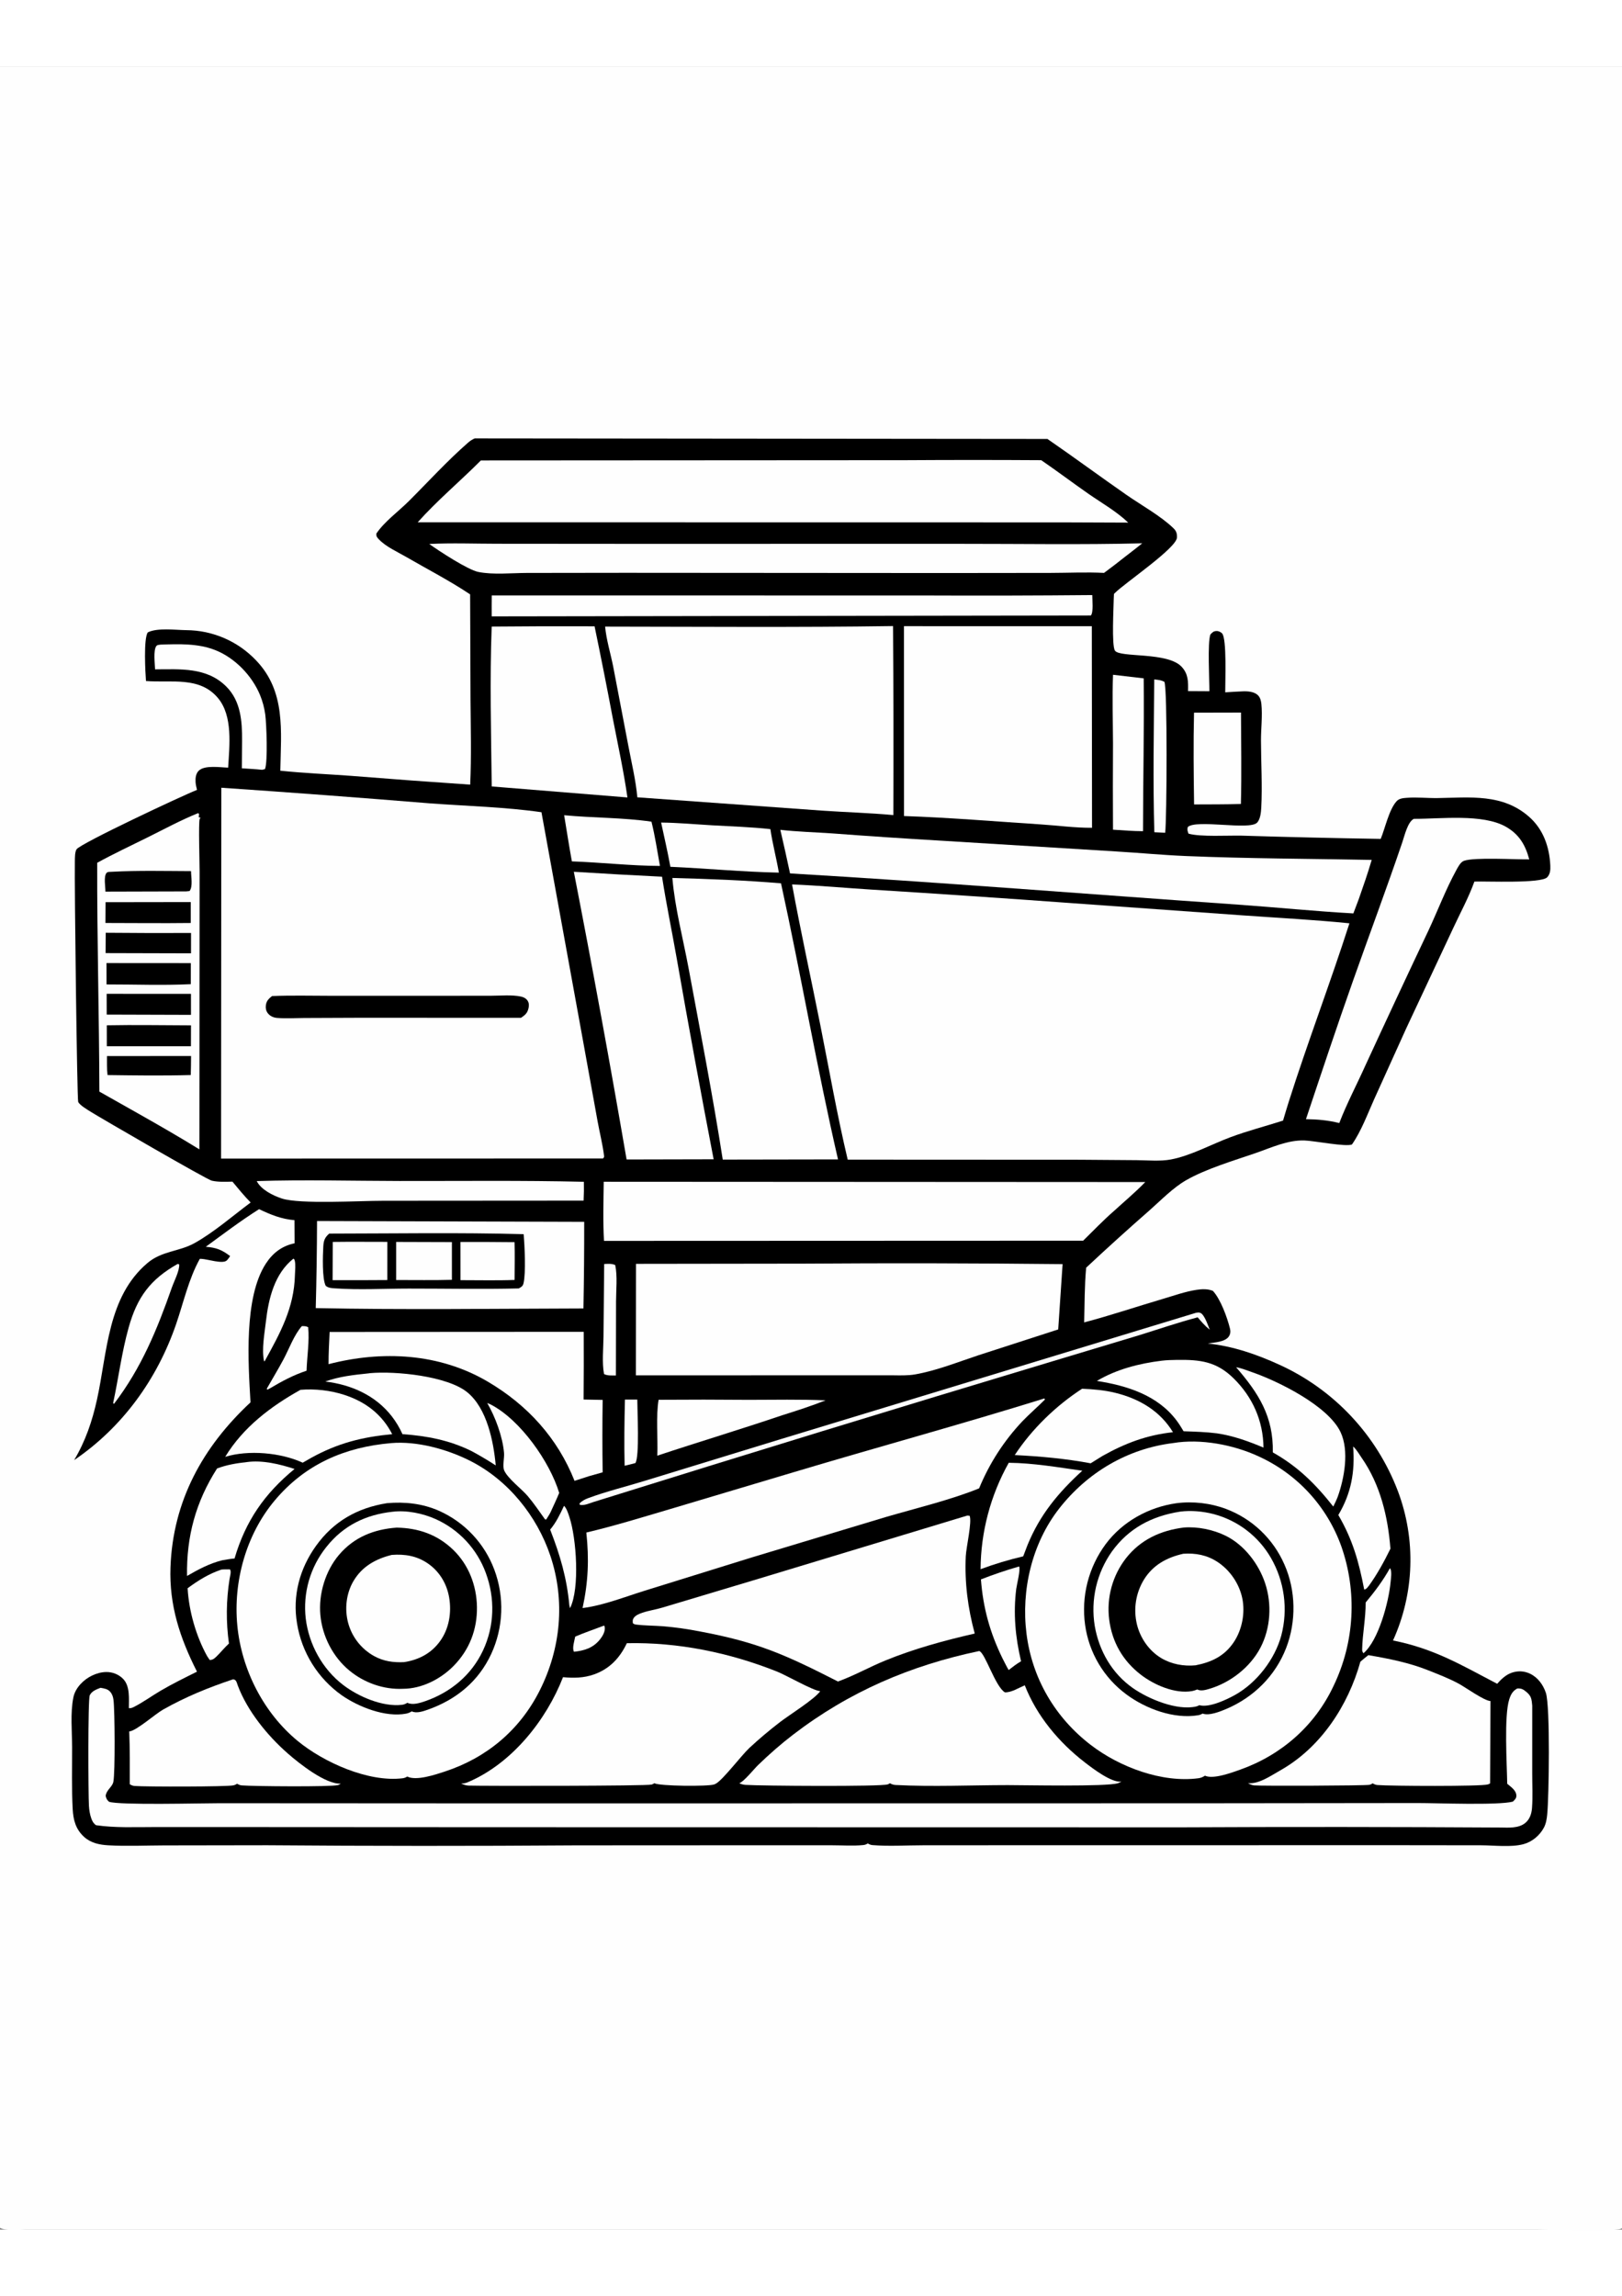
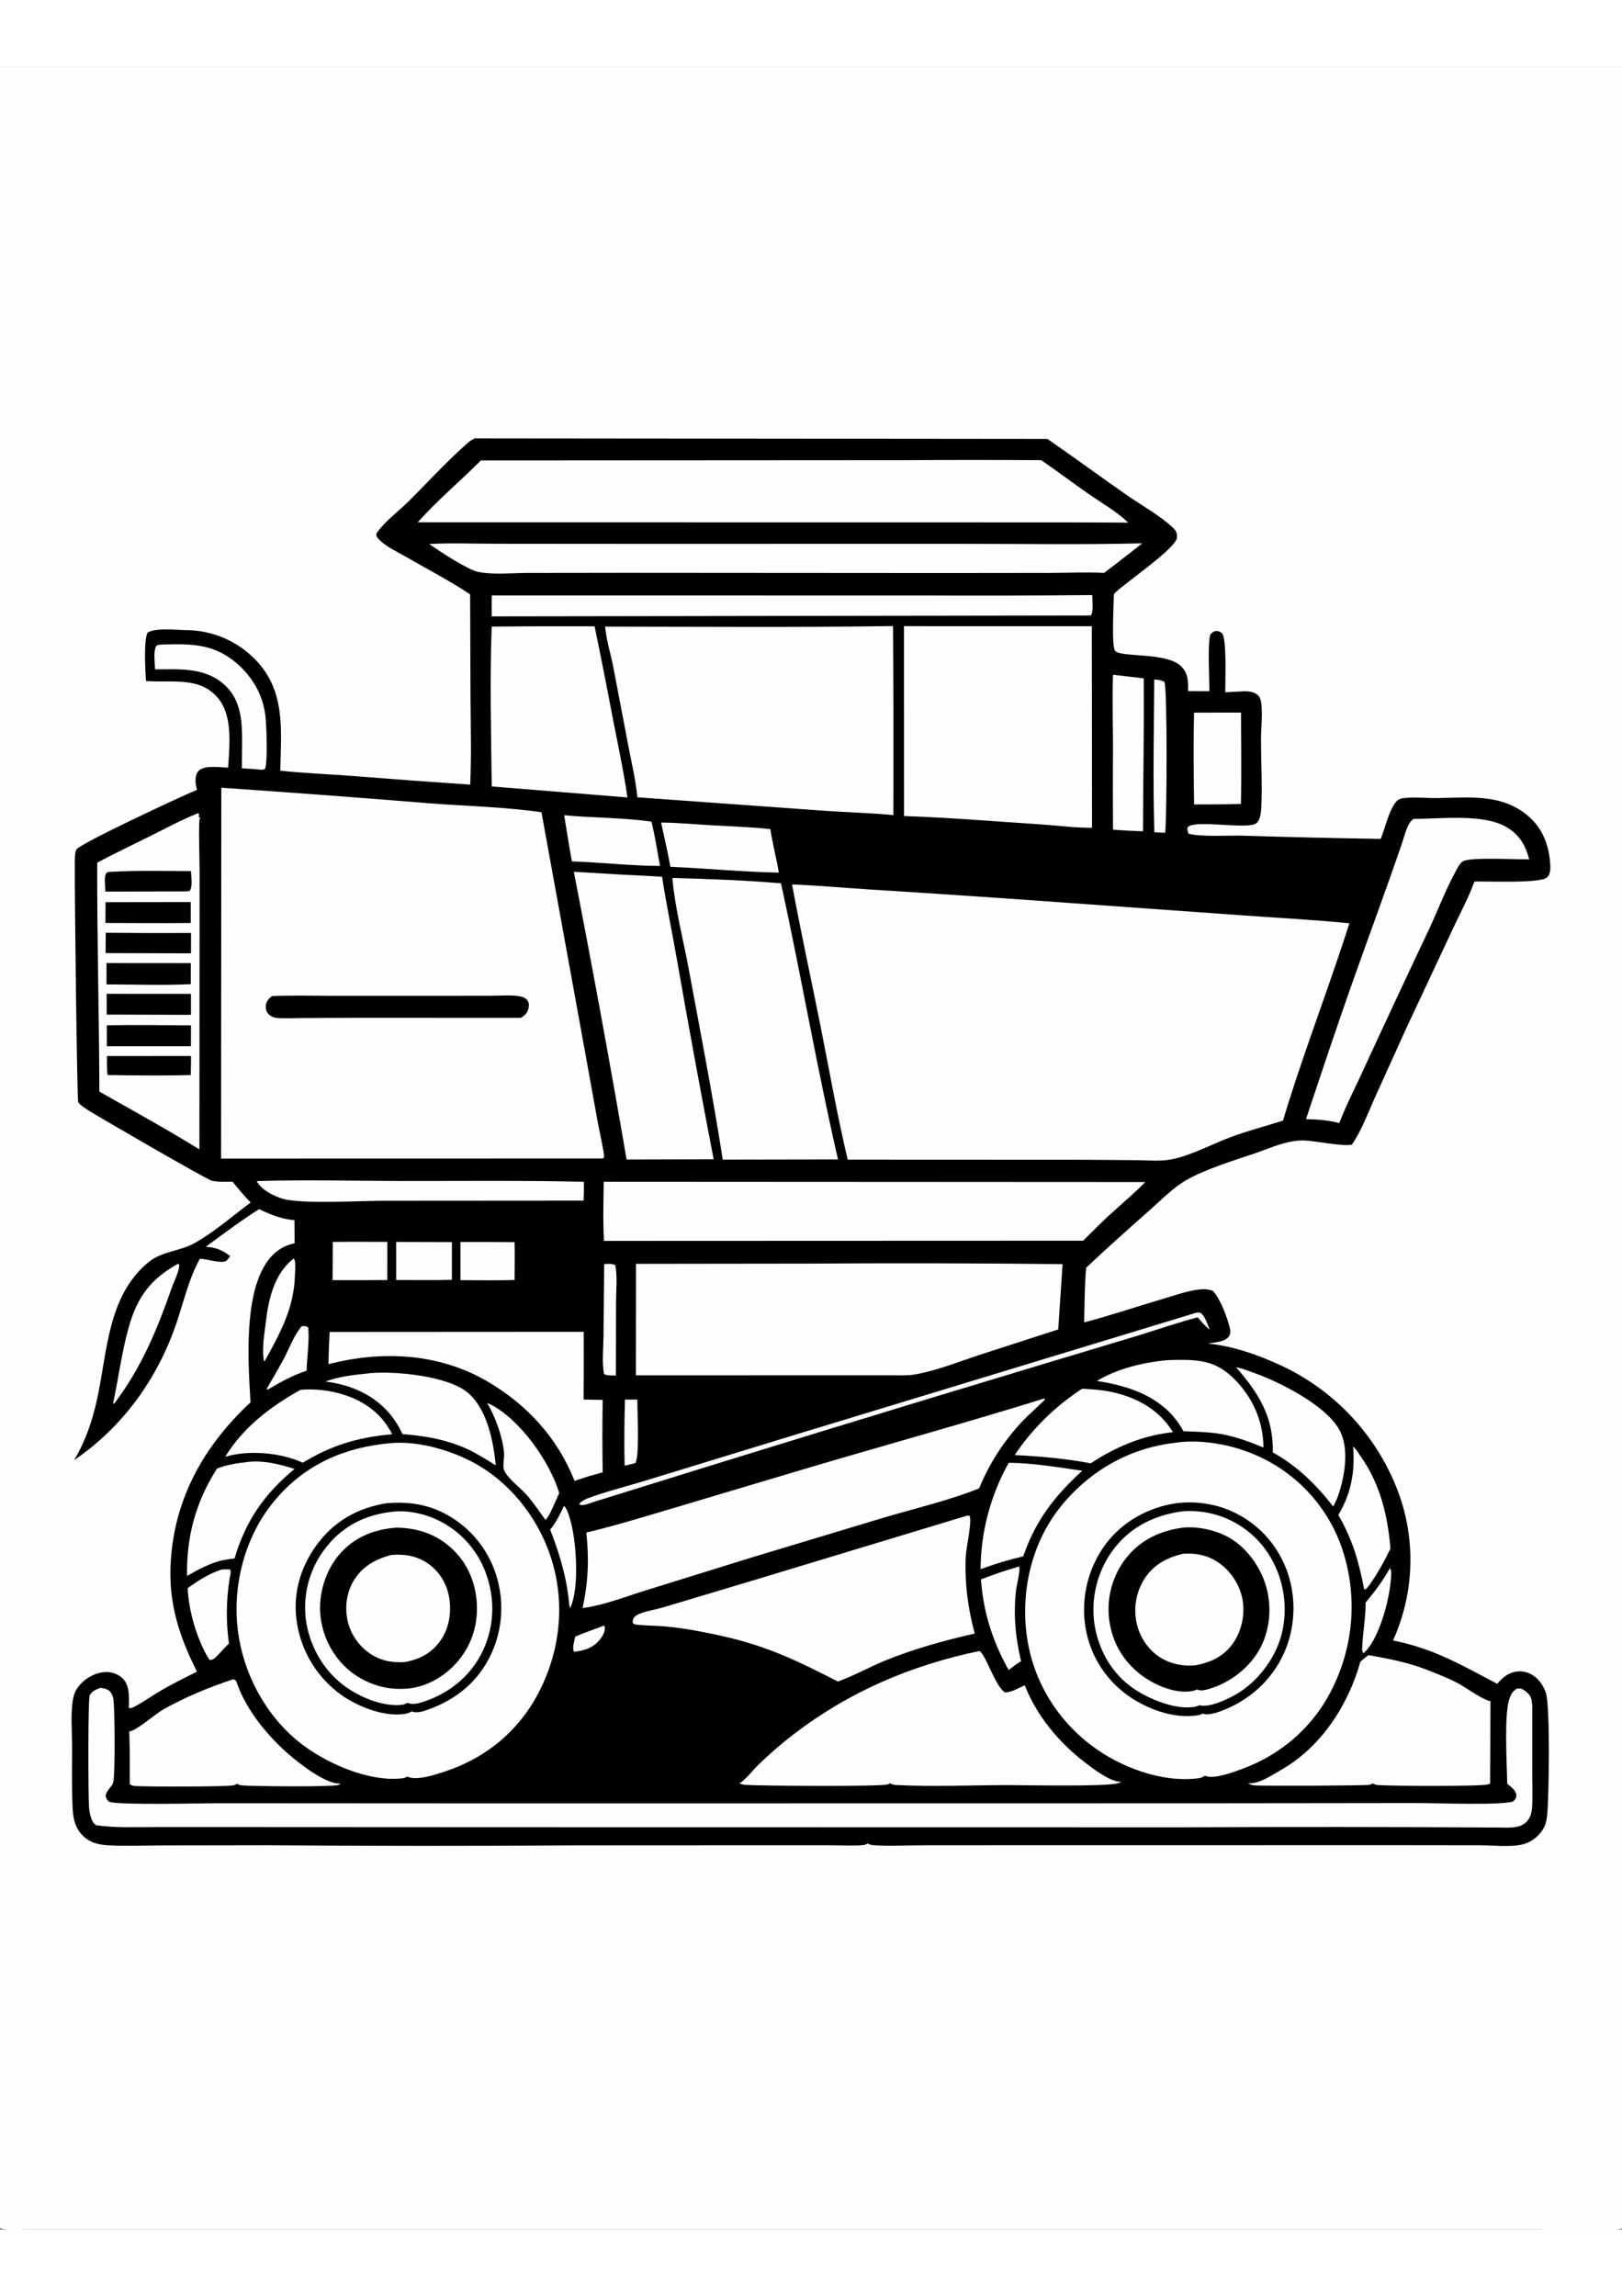
<svg xmlns="http://www.w3.org/2000/svg" viewBox="0 0 2999 3999" width="595" height="842" preserveAspectRatio="xMidYMid meet" data-scaled="true">
  <rect x="0" y="0" width="2999" height="3999" fill="#808080" stroke="none" />
  <g>
    <path style="fill:#FEFEFE;" d="M0,0h3000.002v3995.599c-1.318,0.762-2.783,1.729-4.277,2.227   c-13.682,4.6-131.74,1.201-154.181,1.201l-467.57,0.029l-2326.441-0.029c-12.962,0-36.429,2.93-47.534-3.428V0z" />
    <path d="M877.75,687.906l1058.91,1.022c49.21,33.876,97.26,69.431,146.326,103.521c27.064,18.8,63.478,39.003,86.786,61.626   c5.229,5.074,6.604,9.665,6.372,16.986c-0.615,19.509-96.492,84.214-114.648,102.498l-1.86,1.901   c-0.226,3.143-0.369,6.24-0.404,9.392c-0.17,15.46-4.055,85.204,2.177,95.247c8.508,13.711,97.515,1.802,123.504,30.117   c12.407,13.521,12.064,27.568,11.692,44.813l39.463,0.234c0.123-21.495-3.645-89.279,1.816-104.789   c3.647-3.855,5.475-6.158,11.191-6.504c3.679-0.223,7.875,1.729,10.412,4.315c9.155,9.334,5.687,91.207,5.886,109.025   c11.016-0.748,22.039-1.365,33.07-1.851c8.93-0.322,21.071,0.615,27.613,7.438c4.143,4.318,5.566,10.119,6.17,15.902   c2.244,21.434-0.794,45.894-0.741,67.635c0.103,41.18,2.669,83.411,0.512,124.465c-0.433,8.259-1.837,21.718-8.039,27.598   c-14.804,14.033-111.694-6.691-127.793,7.743c-1.427,5.455-0.428,6.99,1.245,12.246c21.542,6.398,74.171,3.158,98.614,3.762   c85.594,2.635,171.203,4.63,256.828,5.985c8.244-19.875,15.328-54.346,29.525-69.779c4.661-5.065,11.921-5.625,18.396-6.135   c18.856-1.485,38.438,0.729,57.446,0.439c60.231-0.914,120.114-8.546,169.19,34.793c26.276,23.206,37.453,55.84,39.044,90.173   c0.355,7.641-0.214,15.768-5.853,21.542c-11.482,11.748-112.474,6.975-134.552,7.866c-10.553,29.461-25.907,57.472-39.082,85.869   l-86.789,185.177l-59.519,131.502c-12.457,27.741-23.608,58.409-40.94,83.402c-11.276,4.834-69.858-6.847-87.879-7.392   c-31.535-0.955-61.128,13.286-90.504,23.388c-40.345,13.872-91.515,29.051-128.11,49.992   c-24.352,13.934-46.893,37.283-67.978,55.916c-39.597,34.641-78.599,69.938-117.006,105.894   c-3.111,33.519-2.748,67.465-3.694,101.107c48.782-12.814,96.996-29.165,145.415-43.412c20.382-5.997,41.745-13.723,62.724-16.84   c10.026-1.491,20.285-1.919,29.833,1.937c14.426,15.554,26.625,49.403,31.723,70.078c1.207,4.893,0.674,9.867-2.136,14.159   c-6.858,10.471-27.501,11.215-38.994,13.04c46.304,4.881,89.877,19.884,132.103,39.141c3.121,1.418,6.225,2.873,9.311,4.365   c3.084,1.492,6.15,3.022,9.199,4.591c3.047,1.568,6.075,3.173,9.085,4.813c3.008,1.643,5.996,3.321,8.965,5.036   c2.967,1.715,5.913,3.466,8.839,5.253c2.926,1.787,5.828,3.609,8.707,5.467c2.881,1.858,5.738,3.75,8.572,5.678   c2.834,1.928,5.645,3.89,8.432,5.886c2.785,1.996,5.546,4.026,8.282,6.088c2.738,2.064,5.449,4.161,8.133,6.29   c2.686,2.131,5.345,4.294,7.978,6.489c2.633,2.193,5.238,4.42,7.816,6.68c2.578,2.258,5.128,4.547,7.649,6.867   c2.521,2.322,5.015,4.674,7.479,7.055c2.465,2.383,4.901,4.795,7.307,7.236c2.404,2.44,4.78,4.909,7.125,7.409   c2.346,2.5,4.66,5.028,6.943,7.582c2.283,2.557,4.535,5.141,6.756,7.752c2.221,2.609,4.408,5.246,6.563,7.91   c2.156,2.664,4.279,5.354,6.369,8.071c2.09,2.717,4.146,5.458,6.17,8.224c2.024,2.767,4.013,5.559,5.968,8.373   c1.955,2.815,3.875,5.652,5.76,8.514c1.885,2.864,3.736,5.748,5.552,8.654c1.814,2.908,3.593,5.837,5.335,8.786   c1.744,2.951,3.451,5.923,5.121,8.915c1.672,2.992,3.306,6.005,4.902,9.038c1.597,3.031,3.158,6.082,4.682,9.152   c1.521,3.07,3.006,6.159,4.453,9.266c1.448,3.106,2.855,6.23,4.225,9.372c1.371,3.141,2.704,6.298,3.999,9.472   c1.293,3.172,2.547,6.36,3.762,9.565c1.039,2.763,2.045,5.539,3.018,8.326c0.971,2.787,1.907,5.586,2.81,8.396   c0.902,2.813,1.77,5.635,2.604,8.467c0.834,2.83,1.633,5.672,2.396,8.525c0.764,2.852,1.492,5.712,2.186,8.581   c0.693,2.869,1.352,5.746,1.975,8.631c0.623,2.887,1.211,5.78,1.764,8.681c0.551,2.899,1.066,5.805,1.547,8.719   c0.48,2.912,0.926,5.83,1.336,8.754c0.408,2.924,0.781,5.852,1.119,8.783c0.336,2.934,0.636,5.87,0.902,8.81   c0.266,2.939,0.495,5.883,0.688,8.83c0.191,2.945,0.348,5.893,0.469,8.842c0.121,2.949,0.205,5.9,0.252,8.854   c0.049,2.951,0.061,5.902,0.035,8.853c-0.023,2.953-0.084,5.904-0.182,8.854c-0.095,2.951-0.229,5.9-0.398,8.847   c-0.168,2.947-0.373,5.892-0.615,8.833c-0.242,2.944-0.519,5.883-0.832,8.818c-0.314,2.934-0.664,5.865-1.049,8.792   c-0.385,2.928-0.807,5.85-1.266,8.766c-0.457,2.916-0.949,5.826-1.477,8.73c-0.529,2.904-1.094,5.802-1.693,8.693   c-0.599,2.891-1.234,5.773-1.904,8.648c-0.672,2.875-1.378,5.741-2.118,8.599s-1.516,5.705-2.326,8.543   c-0.812,2.84-1.658,5.668-2.537,8.484c-0.881,2.819-1.796,5.625-2.745,8.42c-0.949,2.797-1.932,5.581-2.947,8.353   c-1.018,2.771-2.069,5.529-3.155,8.273c-1.084,2.746-2.202,5.479-3.355,8.197c-1.152,2.717-2.338,5.42-3.557,8.109   c75.888,15.132,125.537,44.959,192.586,80.057c7.128-8.115,15.68-16.318,25.986-20.098c11.619-4.277,23.76-3.867,34.969,1.553   c14.291,6.885,24.076,20.42,29.036,35.186c8.347,24.844,5.757,193.213,2.485,225.235c-0.847,8.291-2.124,16.553-6.07,23.994   c-7.743,14.59-21.97,26.426-38.025,30.674c-22.878,6.035-53.997,2.08-77.921,2.021l-151.758-0.176l-692.295,0.059l-188.385,0.117   c-30.568,0-62.684,2.139-93.088-0.352c-3.466-0.293-5.663-1.406-8.631-3.076c-3.053,1.875-5.01,2.666-8.631,3.018   c-18.246,1.846-38.068,0.41-56.464,0.41l-112.409-0.059l-360.706,0.176c-190.785,1.367-381.57,1.298-572.356-0.205l-190.705,0.293   c-34.045,0.088-69.01,1.758-102.962-0.176c-16.036-0.908-32.064-4.16-44.368-15.176c-15.816-14.18-20.42-31.318-21.512-51.855   c-2.015-37.91-0.926-76.377-1.045-114.346c-0.092-29.472-3.497-63.105,2.303-91.934c1.919-9.521,6.808-17.637,13.3-24.756   c11.697-12.803,29.809-21.943,47.289-22.266c11.705-0.234,23.54,4.424,31.671,12.979c12.817,13.477,10.286,36.592,10.344,53.877   c2.981,0.088,5.551-0.41,8.234-1.729c17.107-8.496,33.526-20.537,50.058-30.293c21.938-12.92,44.889-24.112,67.676-35.479   c-31.4-61.963-51.551-122.649-48.99-193.105c4.447-122.323,59.496-222.375,147.935-304.705   c-4.125-72.738-12.612-193.685,28.48-256.635c12.873-19.719,29.897-32.669,53.042-37.403l-0.234-42.762   c-23.889-1.898-44.101-10.195-65.432-20.341c-33.952,21.498-66.132,45.803-98.52,69.557c19.406,1.389,29.745,5.64,45.009,17.15   c-1.869,2.669-3.8,5.789-6.141,8.057c-7.503,7.26-36.214-2.573-46.995-2.895l-2.892-0.073   c-20.561,36.896-30.132,80.675-43.755,120.401c-34.954,101.918-99.14,190.945-188.64,251.693   c20.984-35.154,33.507-72.235,42.274-112.023c19.16-86.956,19.266-189.756,93.392-252.361   c26.703-22.556,58.576-20.865,87.085-36.817c35.982-20.136,70.488-50.315,103.632-75.003   c-11.985-12.24-22.775-25.365-33.686-38.549c-12.618,0.188-25.819,0.999-38.2-1.787c-9.393-2.109-206.247-116.285-223.44-127.151   c-5.71-3.606-20.958-12.381-23.573-18.583c-2.014-4.776-7.058-400.48-6.142-445.196c0.117-5.722-0.077-16.945,3.231-21.718   c7.583-10.934,195.523-99.123,222.605-109.723c-1.16-4.834-2.391-9.759-2.669-14.736c-0.404-7.189,0.469-15.354,5.848-20.693   c10.922-10.843,40.31-6.044,54.422-5.704c2.332-40.737,9.047-95.282-18.806-128.622c-34.014-40.714-86.634-27.759-133.122-31.512   c-1.21-15.111-4.709-78.835,3.37-89.898c17.638-8.88,51.322-4.354,71.291-4.107c3.004,0.018,6.006,0.111,9.006,0.281   c3,0.168,5.993,0.412,8.979,0.732c2.986,0.32,5.964,0.715,8.933,1.183c2.967,0.471,5.92,1.015,8.859,1.632   c2.939,0.619,5.862,1.312,8.768,2.077c2.904,0.764,5.788,1.602,8.651,2.514c2.863,0.91,5.701,1.892,8.514,2.944   c2.814,1.055,5.6,2.179,8.355,3.372c2.758,1.193,5.483,2.455,8.177,3.785c2.693,1.33,5.352,2.728,7.975,4.192   c2.621,1.465,5.205,2.994,7.752,4.588c2.545,1.596,5.049,3.254,7.512,4.975c2.463,1.721,4.881,3.502,7.254,5.344   c2.373,1.842,4.697,3.743,6.973,5.704c2.277,1.959,4.504,3.974,6.68,6.044c2.176,2.072,4.298,4.197,6.366,6.375   c55.383,57.557,46.178,130.817,44.965,204.073c43.163,4.497,86.889,6.325,130.19,9.472c73.588,5.895,147.21,11.321,220.866,16.28   c2.393-52.122,0.99-104.634,0.606-156.794L869.23,976.22c-37.503-25.087-78.694-46.289-117.765-68.939   c-16.271-9.434-37.816-19.034-50.78-32.622c-3.674-3.847-5.151-5.528-4.881-10.737c14.865-22.104,40.611-40.705,59.631-59.622   c36.381-36.185,71.315-74.763,109.995-108.513C869.271,692.435,873.05,689.936,877.75,687.906z" />
    <path style="fill:#FEFEFE;" d="M1116.953,2882.434c0.882,1.204,1.254,2.9,1.321,4.345c0.357,7.772-4.491,15.721-9.161,21.507   c-12.521,15.516-28.957,20.608-47.868,22.518c-3.762-6.551,0.855-20.159,2.294-27.97   C1080.944,2895.322,1099.211,2889.152,1116.953,2882.434z" />
    <path style="fill:#FEFEFE;" d="M1155.479,2464.669l22.843-0.05c0.023,20.66,4.362,105.551-3.513,117.405   c-6.565,1.878-13.271,3.351-19.904,4.971C1153.867,2546.305,1154.5,2505.359,1155.479,2464.669z" />
    <path style="fill:#FEFEFE;" d="M2569.883,2776.379c0.194,0.211,0.428,0.393,0.58,0.639c3.46,5.511,1.201,19.061,0.621,25.406   c-3.299,35.977-22.228,107.602-50.139,131.162c-1.84-2.461-2.479-4.295-2.408-7.362c0.665-28.854,6.662-57.135,6.498-86.44   C2541.957,2819.402,2556.978,2799.55,2569.883,2776.379z" />
    <path style="fill:#FEFEFE;" d="M558.085,2328.875c4.482-0.044,7.597-0.144,11.71,1.998c2.581,25.819-2.153,54.275-2.968,80.455   c-24.305,7.939-46.16,19.726-68.01,32.763l-4.796,2.402l-0.642-2.171c10.184-17.897,20.897-35.555,30.621-53.701   C534.384,2371.25,543.66,2345.219,558.085,2328.875z" />
    <path style="fill:#FEFEFE;" d="M1042.841,2661.031c4.872,4.506,7.948,14.666,10.017,20.903   c12.829,38.648,19.535,131.962,1.078,168.308l-1.242-5.408c-4.784-50.807-16.975-92.236-35.47-139.82   C1028.339,2691.811,1035.54,2676.512,1042.841,2661.031z" />
    <path style="fill:#FEFEFE;" d="M1117.1,2214.046c7.184-0.27,13.626-1.025,20.379,1.905c4.397,20.241,1.579,46.494,1.55,67.271   l-0.246,136.875c-7.192-0.114-15.51,0.785-21.979-2.657c-3.97-21.445-1.169-47.171-0.973-69.129L1117.1,2214.046z" />
    <path style="fill:#FEFEFE;" d="M542.561,2204.096c2.2,2.115,1.664,1.022,2.393,3.759c2.01,7.535,0.533,18.846,0.346,26.748   c-1.43,60.718-27.642,107.845-56.185,159.542l-1.061-1.228c-4.447-21.296,1.09-50.83,3.56-72.346   C496.512,2277.898,507.495,2232.008,542.561,2204.096z" />
    <path style="fill:#FEFEFE;" d="M2134.109,1133.424c6.776,0.759,12.554,1.195,18.709,4.418c5.912,8.783,4.597,256.799,1.532,279.071   l-20.039-1.011C2131.575,1321.929,2133.491,1227.446,2134.109,1133.424z" />
    <path style="fill:#FEFEFE;" d="M1884.23,2773.209c3.179,4.236-4.354,34.377-5.247,41.426c-5.698,45.029-1.606,89.754,8.927,133.746   c-8.203,4.746-15.486,10.43-22.951,16.23c-4.09-6.885-7.6-14.355-11.332-21.475c-23.253-47.59-35.88-93.155-39.934-146.06   C1836.667,2788.107,1860.517,2779.945,1884.23,2773.209z" />
    <path style="fill:#FEFEFE;" d="M409.515,2778.878c5.115-0.478,10.301-0.334,15.436-0.346c3.378,2.982,0.202,13.157-0.527,17.847   c-1.565,9.855-2.763,19.755-3.595,29.698c-0.83,9.944-1.292,19.904-1.386,29.883c-0.092,9.979,0.186,19.947,0.832,29.904   c0.646,9.957,1.661,19.877,3.044,29.76c-8.309,7.491-15.026,16.233-23.019,23.938c-4.043,3.896-6.99,6.475-12.618,6.416   l-4.866-7.324c-20.382-36.949-33.574-83.13-35.938-125.238C366.161,2799.117,386.634,2786.434,409.515,2778.878z" />
    <path style="fill:#FEFEFE;" d="M328.676,2213.823l2.643,1.031c0.87,11.367-9.495,31.151-13.494,42.545   c-27.388,78.053-56.43,148.784-106.835,214.884l-0.393,0.264l-1.412-1.491c10.068-46.658,15.737-93.164,28.653-139.409   C253.6,2275.212,277.963,2242.405,328.676,2213.823z" />
    <path style="fill:#FEFEFE;" d="M900.883,2471.079c2.382,0.844,4.726,1.787,6.967,2.959   c54.592,28.515,108.806,105.87,126.094,163.204c-4.934,11.948-10.567,23.675-15.885,35.461c-2.385,4.746-5.405,9.217-8.224,13.72   l-2.074-0.334c-10.386-14.285-20.496-29.487-31.91-42.932c-11.241-13.242-37.134-32.584-43.649-47.566   c-3.296-7.582,0.498-23.312-0.261-32.285C929.406,2533.367,915.874,2496.767,900.883,2471.079z" />
    <path style="fill:#FEFEFE;" d="M2211.55,2304.18c2.953-0.457,4.805-0.876,7.705,0.188c7.699,2.821,14.37,23.569,17.502,31.175   c-8.543-6.788-15.275-14.654-22.33-22.928c-36.401,9.583-72.26,21.949-108.223,33.079l-160.79,48.381   c-283.545,85.234-566.625,171.995-849.238,260.282c-7.515,2.52-16.254,6.571-24.19,4.799l-0.495-2.558   c4.523-4.506,9.85-7.459,15.8-9.674c33.935-12.63,70.881-21.53,105.574-32.3l251.259-77.01L2211.55,2304.18z" />
    <path style="fill:#FEFEFE;" d="M2501.894,2551.49c0.319,0.258,0.654,0.498,0.952,0.779c5.578,5.22,10.436,13.778,14.833,20.104   c34.415,49.477,48.595,108.794,53.168,168.021c-11.801,23.95-24.088,46.527-39.692,68.244c-2.845,3.182-4.473,6.51-8.789,7.207   c-9.961-51.618-21.313-92.212-47.868-137.783C2498.451,2637.823,2505.486,2597.812,2501.894,2551.49z" />
    <path style="fill:#FEFEFE;" d="M1043.087,1384.478c53.581,5.13,108.12,4.14,161.435,11.924   c6.744,26.815,10.772,54.615,15.712,81.826c-54.22-0.275-108.645-6.533-162.87-8.443   C1052.189,1441.437,1047.798,1412.91,1043.087,1384.478z" />
    <path style="fill:#FEFEFE;" d="M2207.691,1194.883l86.854-0.196c0.132,56.253,1.289,112.714-0.188,168.94   c-28.796,1.034-57.73,0.703-86.549,0.914C2207.015,1308.077,2206.37,1251.335,2207.691,1194.883z" />
    <path style="fill:#FEFEFE;" d="M296.824,1069.108c33.908-1.107,69.243-2.52,101.358,10.219   c36.123,14.326,67.644,46.998,82.506,82.708c2.375,5.775,4.376,11.678,6.003,17.707c1.625,6.029,2.863,12.137,3.715,18.322   c2.353,17.177,4.972,87.709-0.466,101.124l-5.262,1.336c-12.442-1.362-25.037-1.916-37.529-2.771l0.451-50.467   c0.199-36.302-2.153-73.91-29.572-101.033c-36.07-35.681-84.791-31.588-131.319-31.403c-0.326-10.087-3.462-34.989,2.222-42.97   C290.743,1069.337,293.88,1069.627,296.824,1069.108z" />
    <path style="fill:#FEFEFE;" d="M2057.931,1124.849l56.71,6.621c1.031,94.022-1.204,188.438-1.257,282.522   c-18.495-0.038-37.037-1.623-55.494-2.766c-0.324-53.092-0.324-106.183,0-159.273   C2057.753,1209.657,2056.226,1167.106,2057.931,1124.849z" />
    <path style="fill:#FEFEFE;" d="M1222.384,1398.033c31.324,0.296,62.95,3.258,94.248,5.068c35.871,2.074,72.082,3.138,107.792,7.069   c3.905,26.959,11.074,53.519,15.674,80.408c-66.844-1.315-133.787-7.808-200.611-10.772   C1234.574,1452.452,1228.214,1425.215,1222.384,1398.033z" />
-     <path style="fill:#FEFEFE;" d="M1217.723,2465.053c55.633-0.418,111.266-0.382,166.899,0.108   c47.212-0.023,94.67-1.107,141.841,0.943c-26.118,10.204-52.594,18.923-79.351,27.267   c-76.881,26.022-154.714,49.392-231.765,74.959C1216.598,2536.432,1212.587,2495.003,1217.723,2465.053z" />
    <path style="fill:#FEFEFE;" d="M1865.129,2581.493c45.51,0.466,90.99,8.323,135.952,14.686   c-44.391,40.532-78.193,81.153-101.136,137.077l-8.098,21.185c-26.773,6.264-53.048,14.18-78.823,23.748   c0.027-4.285,0.123-8.569,0.287-12.85c0.162-4.281,0.392-8.56,0.691-12.835c0.299-4.273,0.664-8.542,1.096-12.805   c0.434-4.262,0.934-8.517,1.5-12.765c0.568-4.246,1.202-8.483,1.901-12.712c0.701-4.227,1.469-8.441,2.303-12.645   c0.834-4.203,1.734-8.392,2.701-12.565c0.965-4.174,1.996-8.332,3.094-12.475c1.098-4.143,2.26-8.267,3.486-12.372   c1.229-4.106,2.52-8.19,3.876-12.255c1.355-4.064,2.775-8.107,4.26-12.126c1.484-4.02,3.031-8.016,4.641-11.988   c1.609-3.971,3.281-7.915,5.016-11.833c1.734-3.918,3.53-7.808,5.388-11.669c1.858-3.861,3.775-7.692,5.754-11.493   C1860.994,2588.999,1863.031,2585.229,1865.129,2581.493z" />
    <path style="fill:#FEFEFE;" d="M456.159,2580.216c29.021-4.037,60.981,3.753,88.444,12.697   c-55.465,45.589-90.475,95.854-110.939,165.504c-7.611,0.539-15.261,2.098-22.796,3.302c-23.397,5.754-44.361,17.007-65.042,28.954   c-1.219-73.154,16.195-137.089,55.512-198.656C419.318,2585.238,437.168,2582.32,456.159,2580.216z" />
    <path style="fill:#FEFEFE;" d="M2285.489,2404.842c9.932,1.711,20.406,5.997,29.942,9.305   c48.864,16.954,140.713,62.499,163.307,110.915c16.099,34.494,6.905,85.075-5.367,119.309c-2.326,6.173-5.373,12.108-8.197,18.064   c-32.725-41.505-65.326-73.966-111.788-100.11C2354.659,2495.867,2327.214,2453.149,2285.489,2404.842z" />
    <path style="fill:#FEFEFE;" d="M474.683,2060.779c87.63-2.813,176.189-0.331,263.898-0.188   c113.569,0.182,227.414-1.257,340.946,1.485c0.284,11.675,0.068,23.191-0.498,34.854l-370.363,0.249   c-42.94-0.073-153.891,6.671-187.383-4.157C505.005,2087.759,482.716,2076.728,474.683,2060.779z" />
    <path style="fill:#FEFEFE;" d="M681.106,2416.241c1.137-0.161,2.268-0.343,3.41-0.445c46.652-4.166,142.767,5.227,179.657,35.522   c36.185,29.713,48.305,90.448,52.433,135.059c-14.76-9.589-29.622-18.416-45.135-26.739   c-40.784-19.986-82.348-27.923-127.339-31.072c-5.183-11.625-11.974-23.039-19.787-33.071   c-30.185-38.748-75.053-58.462-122.88-64.181C627.15,2421.887,654.094,2419.036,681.106,2416.241z" />
    <path style="fill:#FEFEFE;" d="M2000.732,2444.636c20.798,0.829,41.549,2.622,61.802,7.646   c44.121,10.942,82.356,33.358,106.23,72.706c-48.398,5.186-88.685,20.458-130.608,44.033l-21.574,13.453   c-46.456-8.719-93.17-12.9-140.347-15.267C1908.01,2518.985,1952.363,2475.998,2000.732,2444.636z" />
    <path style="fill:#FEFEFE;" d="M555.575,2446.628c26.426-2.288,55.523,1.087,80.648,9.214   c39.366,12.735,69.926,35.83,88.916,72.744c-56.039,5.391-100.559,16.582-150.053,43.925l-15.39,8.815   c-40.638-18.712-100.316-23.985-143.303-10.849C449.587,2515.906,500.593,2477.246,555.575,2446.628z" />
    <path style="fill:#FEFEFE;" d="M2148.221,2392.754c9.293-1.087,18.56-1.31,27.905-1.444c42.944-0.618,73.014,2.9,104.678,34.04   c35.329,34.74,54.741,78.604,55.33,128.057c-28.23-11.78-55.354-21.712-85.811-26.288c-20.64-2.636-41.188-3.199-61.969-3.914   c-3.917-6.604-8.007-13.263-12.597-19.421c-35.198-47.221-92.01-64.919-147.724-73.576   C2064.429,2408.542,2106.564,2397.887,2148.221,2392.754z" />
    <path style="fill:#FEFEFE;" d="M909.226,978.159l803.087,0.111c102.414,0.445,204.826,0.194,307.237-0.753   c-0.024,8.941,2.464,31.333-2.493,37.732l-1107.941,1.655C908.904,1004.002,909.171,991.064,909.226,978.159z" />
    <path style="fill:#FEFEFE;" d="M430.934,2981.75c6.059,0.322,6.814,6.357,8.625,11.191c17.569,47.08,54.589,92.52,92.107,125.508   c21.322,18.779,70.74,57.92,98.458,56.103c-1.485,0.938-3.299,2.168-5.007,2.666c-12.135,3.633-157.072,2.373-178.017,0.644   c-3.454-0.293-5.657-1.377-8.622-3.047c-2.396,1.377-4.154,2.314-6.861,2.93c-11.912,2.725-162.667,2.813-182.809,1.172   c-3.511-0.293-5.823-1.465-8.833-3.164c0.036-32.549,0.298-65.127-1.03-97.646c12.838-0.879,48.21-32.285,62.114-40.137   C343.494,3014.006,384.718,2997.219,430.934,2981.75z" />
    <path style="fill:#FEFEFE;" d="M609.457,2339.656l469.788-0.272c0.197,41.732,0.124,83.465-0.22,125.197l35.265,0.691   c-0.68,44.621-0.679,89.242,0.003,133.864l-25.037,7.043l-26.971,8.686c-31.31-79.022-86.997-140.045-159.99-183.108   c-89.965-53.08-195.724-58.198-294.838-32.558C607.401,2379.345,608.57,2359.487,609.457,2339.656z" />
    <path style="fill:#FEFEFE;" d="M2614.089,1391.16c49.397,0.223,127.266-9.806,170.188,14.607   c24.589,13.986,36.1,33.68,43.21,60.317c-25.635,0.416-101.294-4.286-120.762,2.707c-6.404,2.3-11.057,11.669-14.235,17.461   c-19.354,35.262-34.166,74.625-51.272,111.158c-39.448,83.229-78.442,166.67-116.986,250.324   c-15.858,35.297-34.066,69.604-47.968,105.75c-20.737-5.165-40.342-6.899-61.591-7.166   c28.471-85.304,56.979-170.936,86.953-255.709c30.249-85.559,62.054-170.432,91.266-256.377   C2596.88,1422.499,2602.716,1396.765,2614.089,1391.16z" />
    <path style="fill:#FEFEFE;" d="M2530.042,2937.073c37.518,6.445,74.909,13.77,110.382,27.92   c19.119,7.617,39.199,15.264,57.255,25.137c11.854,6.475,46.863,31.523,58.175,31.787l-0.738,152.227   c-1.723,0.938-2.224,1.319-3.967,1.875c-11.979,3.926-181.037,3.076-204.331,1.143c-3.536-0.293-5.783-1.406-8.824-3.105   c-1.937,1.201-3.592,2.197-5.848,2.695c-7.755,1.699-202.441,2.344-213.396,1.084c-4.228-0.469-7.652-2.08-11.268-4.219   c19.553,2.49,43.093-14.15,59.795-23.555c74.751-42.188,125.42-119.853,148.008-200.86   C2519.988,2944.924,2525.1,2941.057,2530.042,2937.073z" />
    <path style="fill:#FEFEFE;" d="M793.682,883.073c41.678-2.107,84.208-0.431,125.988-0.416l237.97,0.182l616.559-0.038   c112.5-0.097,225.369,1.875,337.805-0.958c-10.233,8.379-20.895,16.33-31.327,24.466c-12.945,10.326-26.077,20.408-39.396,30.246   c-32.54-1.714-65.871-0.044-98.49,0.015l-195.03,0.22l-592.149-0.404l-181.462,0.232c-28.453,0.038-62.074,3.718-89.748-1.846   C864.965,930.862,811.855,896.134,793.682,883.073z" />
    <path style="fill:#FEFEFE;" d="M909.106,1035.751c63.414-0.6,126.828-0.762,190.242-0.486   c11.844,57.035,23.155,114.176,33.935,171.422c9.384,48.19,19.86,96.322,26.807,144.938l-250.91-20.341   C908.051,1233.115,905.406,1133.834,909.106,1035.751z" />
-     <path style="fill:#FEFEFE;" d="M586.193,2134.575l493.955,1.5c0.094,53.393-0.378,106.78-1.415,160.16   c-164.903,0.387-330.062,2.739-494.939-0.659C585.217,2241.918,586.017,2188.251,586.193,2134.575z" />
    <path d="M608.617,2157.866c119.713-0.112,239.983-2.192,359.637,1.072c1.734,20.88,4.245,71.602-0.229,90.484   c-1.424,6-3.873,6.788-8.766,9.773c-67.667,1.676-135.695,0.222-203.397,0.272c-45.138,0.032-92.115,2.739-137.08-0.434   c-6.372-0.448-11.353-0.674-16.521-4.614c-6.891-13.333-5.44-55.837-4.506-72.718   C598.354,2170.883,600.434,2165.091,608.617,2157.866z" />
    <path style="fill:#FEFEFE;" d="M851.297,2173.344c33.377-0.137,66.754-0.021,100.131,0.346c0.624,23.247,0.152,46.573,0.047,69.829   c-33.226,1.26-66.847,0.346-100.116,0.407L851.297,2173.344z" />
    <path style="fill:#FEFEFE;" d="M615.25,2173.229c33.601-0.451,67.257-0.082,100.863-0.1l-0.026,70.588   c-33.709,0.264-67.419,0.33-101.13,0.199L615.25,2173.229z" />
    <path style="fill:#FEFEFE;" d="M732.464,2173.235l103.075,0.319l0.018,69.753c-34.278,0.975-68.795,0.267-103.099,0.363   L732.464,2173.235z" />
    <path style="fill:#FEFEFE;" d="M1060.987,1489c54.338,3.451,108.699,6.49,163.084,9.117c7.954,51.1,18.457,101.508,27.41,152.408   c21.623,123.508,44.292,246.824,68.007,369.95l-160.945,0.357C1127.984,1843.196,1095.466,1665.918,1060.987,1489z" />
-     <path style="fill:#FEFEFE;" d="M1442.793,1411.472c31.67,3.568,63.536,4.412,95.318,6.563   c68.389,5.144,136.817,9.711,205.283,13.699l319.603,19.661c43.362,2.584,86.745,6.724,130.137,8.54   c114.047,4.775,228.888,4.892,343.064,7.157c-7.066,24.337-15.41,48.173-23.783,72.079l-10.099,26.81   c-71.083-3.926-142.14-11.265-213.179-16.219c-276.05-19.251-552.138-41.476-828.37-57.732   C1455.009,1465.125,1449.018,1438.273,1442.793,1411.472z" />
    <path style="fill:#FEFEFE;" d="M1788.429,2679.075l4.315,0.331c4.858,10.518-6.334,58.749-7.084,74.801   c-2.285,48.706,3.829,95.947,16.582,142.934c-56.063,12.841-111.562,27.914-164.886,49.658   c-28.813,11.748-56.458,27.305-85.497,38.086l-2.54,0.908c-95.719-48.75-147.75-72.568-255.082-92.476   c-22.69-4.514-45.562-7.736-68.616-9.668c-16.485-1.233-33.437-1.054-49.811-3.135c-2.496-0.317-3.794-0.949-5.704-2.543   c-0.22-3.8-0.768-5.865,1.339-9.249c3.29-5.288,10.934-8.271,16.655-10.177c11.824-3.941,24.343-5.693,36.284-9.275l177.964-53.315   L1788.429,2679.075z" />
    <path style="fill:#FEFEFE;" d="M1810.522,2929.485c10.766,2.666,29.692,66.035,47.479,76.318   c11.763,0.644,25.892-8.467,36.765-13.008c22.102,56.602,62.933,105.41,110.772,142.324c15.102,11.66,49.479,38.086,67.948,35.742   c-2.127,1.143-4.254,2.285-6.577,2.988c-21.85,6.651-171.683,3.428-203.775,3.457c-68.458,0.059-138.586,3.311-206.88-0.205   c-4.327-0.234-6.978-1.113-10.752-3.252c-1.685,0.967-2.271,1.406-3.964,2.051c-11.619,4.482-236.376,2.842-263.379,0.967   c-4.069-0.293-7.609-1.348-11.318-3.018c8.188-2.431,27.475-26.513,34.696-33.486c20.848-20.156,42.106-38.877,65.107-56.484   C1570.144,3004.602,1683.329,2956.145,1810.522,2929.485z" />
    <path style="fill:#FEFEFE;" d="M366.416,1380.599l1.635,1.793c-0.129,1.922-0.36,3.779-0.618,5.687l3.501,1.213   c-0.577,0.668-1.418,1.181-1.729,2.007c-2.452,6.554-0.108,82.872-0.144,96.68l-0.369,514.166   c-37.617-23.253-75.855-45.141-114.346-66.92l-70.595-39.853c-0.414-140.989-4.414-281.962-4.024-422.977   c30.798-16.96,63.009-31.925,94.489-47.607C304.641,1409.629,334.858,1393.273,366.416,1380.599z" />
    <path d="M197.777,1829.662l155.485-0.067c-0.039,11.707-0.219,23.412-0.539,35.115c-51.129,1.441-102.747,0.735-153.893,0.056   C197.421,1853.184,197.815,1841.322,197.777,1829.662z" />
    <path d="M195.486,1601.767c52.577,0.482,105.154,0.612,157.732,0.39l-0.05,37.608l-157.905-0.413L195.486,1601.767z" />
    <path d="M206.607,1489.015c48.673-2.596,97.882-1.356,146.605-1.187c0.003,10.037,3.75,28.67-2.739,36.797l-6.234,0.636   l-149.33,0.407c0.138-8.593-3.629-27.75,2.095-34.55C199.038,1488.701,203.538,1489.273,206.607,1489.015z" />
    <path d="M197.47,1772.788c51.824-1.014,103.819-0.018,155.66,0.108l-0.088,38.631l-155.531,0.003L197.47,1772.788z" />
    <path d="M197.221,1714.61l155.862,0.068l0.018,38.801l-155.807-0.472L197.221,1714.61z" />
    <path d="M195.193,1545.239l157.486-0.231l-0.006,38.684c-52.538,0.639-105.149,0.021-157.694-0.017L195.193,1545.239z" />
    <path d="M196.922,1657.75l155.933,0.111l-0.056,38.901c-51.548,2.496-104.161,0.41-155.827,0.489L196.922,1657.75z" />
    <path style="fill:#FEFEFE;" d="M1116.273,2062.021l1001.301,0.536c-18.217,18.803-38.815,36.012-58.148,53.71   c-19.729,17.095-38.048,36.475-56.766,54.706l-885.909,0.334C1114.682,2135.138,1115.822,2098.25,1116.273,2062.021z" />
    <path style="fill:#FEFEFE;" d="M1930.721,2462.674c0.914,0.404,0.252,0.035,1.292,1.919c-13.521,13.64-28.175,26.162-41.508,39.984   c-4.256,4.5-8.406,9.096-12.451,13.787c-4.045,4.689-7.979,9.471-11.804,14.344c-3.824,4.873-7.534,9.831-11.13,14.874   c-3.596,5.043-7.073,10.166-10.432,15.369c-3.359,5.205-6.597,10.483-9.712,15.835c-3.117,5.354-6.108,10.776-8.974,16.266   c-2.867,5.49-5.606,11.044-8.215,16.661c-2.611,5.617-5.091,11.291-7.438,17.022c-51.064,20.933-117.237,36.929-171.683,52.778   l-248.939,75.018l-198.188,61.562c-36.858,11.455-76.187,27.141-114.393,31.937c10.521-48.557,12.193-90.161,6.964-139.597   c51.609-12.193,102.486-27.905,153.328-42.905l231.29-69.012C1622.442,2552.539,1777.531,2510.305,1930.721,2462.674z" />
-     <path style="fill:#FEFEFE;" d="M1158.997,2915.015c94.529-2.139,189.654,17.37,277.38,52.292   c18.155,7.236,67.374,35.742,80.183,36.328c-9.879,14.531-57.319,44.033-74.133,57.012c-19.771,15.136-38.782,31.182-57.032,48.135   c-14.511,13.682-48.993,58.916-61.594,65.713c-1.189,0.615-2.212,1.23-3.48,1.641c-12.179,3.896-100.72,3.105-110.473-2.285   c-1.582,0.967-3.079,1.875-4.849,2.432c-8.777,2.783-314.754,2.754-338.608,1.933c-5.191-0.176-9.258-1.699-13.849-4.072   l1.175,0.059c5.672,0.205,8.997-1.26,14.145-3.515c79.345-34.629,142.175-113.555,173.127-192.891   c19.737,1.846,38.329,1.582,57.229-5.068C1127.116,2962.561,1146.089,2942.17,1158.997,2915.015z" />
    <path style="fill:#FEFEFE;" d="M1243.176,1500.444c66.812,1.749,134.288,4.289,200.883,9.908   c37.052,169.638,66.322,341.171,105.39,510.334l-213.114,0.363c-18.448-118.096-41.294-235.878-63.114-353.4   C1263.01,1612.671,1247.89,1556.046,1243.176,1500.444z" />
    <path style="fill:#FEFEFE;" d="M1671.362,1035.007l347.353,0.067l0.392,372.636c-31.688,0.202-63.885-4.26-95.526-6.313   c-83.839-5.449-168.202-12.583-252.135-15.416L1671.362,1035.007z" />
    <path style="fill:#FEFEFE;" d="M889.126,728.646l785.769-0.472c83.422-0.514,166.845-0.511,250.269,0.009   c29.563,20.253,58.146,41.83,87.545,62.297c24.351,16.957,51.885,32.484,73.304,53.095l-119.701-0.475l-1193.942-0.173   C808.325,802.647,850.923,766.987,889.126,728.646z" />
    <path style="fill:#FEFEFE;" d="M185.86,2997.454c6.799,1.201,13.355,1.992,18.054,7.559c3.718,4.395,5.237,9.287,5.938,14.912   c2.504,20.068,3.184,134.56-0.255,151.347c-1.975,9.668-12.906,14.736-14.232,26.074c1.276,5.244,2.208,6.973,6.11,10.723   c19.316,6.709,170.991,2.666,204.31,2.724l533.429,0.293l1272.918-0.176l408.607-0.439c36.48-0.03,148.134,4.512,176.385-2.578   c3.246-3.135,6.568-5.859,6.565-10.752c-0.006-10.195-10.207-16.465-16.922-22.324c-0.536-35.859-6.064-125.713,3.788-156.153   c2.83-8.73,6.501-15.645,14.886-19.951c7.473-0.352,10.646,1.377,16.354,6.006c9.756,7.939,10.072,13.711,11.221,25.693   l-0.012,125.215c-0.058,21.152,1.21,43.125-0.401,64.16c-0.814,10.605-4.245,21.064-12.882,27.861   c-12.404,9.697-30.149,8.32-44.944,8.086c-196.475-1.191-392.95-1.319-589.427-0.381l-1245.795-0.205l-515.151-0.263H284   c-35.377,0.029-71.29,1.641-106.372-3.428c-4.687-3.222-6.788-7.031-8.743-12.363c-2.744-7.47-3.979-15.762-4.465-23.701   c-1.256-20.42-2.008-196.992,1.564-204.17C169.885,3003.372,178.246,3000.413,185.86,2997.454z" />
    <path style="fill:#FEFEFE;" d="M1486.788,2213.354c159.301-1.104,318.599-0.797,477.894,0.92l-8.095,120.703l-147.586,47.763   c-37.635,12.466-77.739,28.5-116.815,35.355c-13.831,2.426-28.277,1.834-42.281,1.69l-474.141,0.076l0.188-206.104   L1486.788,2213.354z" />
    <path style="fill:#FEFEFE;" d="M1118.819,1035.795c177.325,0.193,355.07,1.603,532.363-0.981   c0.793,116.463,0.976,232.927,0.551,349.392c-43.562-4.011-87.741-5.188-131.438-8.218l-341.918-24.621   c-2.824-31.523-10.582-63.472-16.494-94.582l-28.286-147.888C1128.795,1084.917,1121.049,1060.091,1118.819,1035.795z" />
    <path style="fill:#FEFEFE;" d="M723.121,2545.121c47.707-4.09,102.958,11.127,145.342,32.353   c70.401,35.253,124.392,101.939,149.206,176.171c27.674,82.778,19.321,171.035-19.685,248.614   c-36.814,73.242-98.159,124.658-175.834,150.088c-17.352,5.683-52.556,17.578-69.176,9.14c-2.953,1.846-5.335,2.813-8.83,3.223   c-63.22,7.617-145.732-29.502-193.594-68.877c-63.39-52.148-104.033-132.246-111.782-213.7   c-7.72-81.164,16.307-167.892,69.073-230.839C564.118,2584.156,637.26,2552.566,723.121,2545.121z" />
    <path d="M715.366,2656.168c33.053-2.88,65.552,0.56,96.126,14.007c2.922,1.297,5.81,2.666,8.663,4.107   c2.853,1.439,5.669,2.95,8.446,4.532c2.779,1.58,5.518,3.229,8.215,4.945c2.695,1.717,5.347,3.499,7.954,5.347   c2.609,1.85,5.17,3.762,7.682,5.736c2.514,1.977,4.976,4.014,7.386,6.111c2.412,2.1,4.771,4.257,7.075,6.471   c2.303,2.215,4.55,4.487,6.741,6.815c2.191,2.326,4.323,4.706,6.396,7.14c2.074,2.434,4.086,4.917,6.035,7.45   c1.949,2.533,3.834,5.112,5.654,7.737c1.82,2.627,3.575,5.298,5.265,8.013c1.687,2.713,3.307,5.467,4.857,8.262   c1.551,2.795,3.032,5.627,4.444,8.496c1.41,2.867,2.748,5.769,4.014,8.704c1.266,2.934,2.458,5.897,3.577,8.892   c1.178,3.127,2.276,6.281,3.296,9.463c1.021,3.182,1.963,6.387,2.824,9.615c0.863,3.228,1.645,6.476,2.344,9.744   c0.701,3.268,1.321,6.551,1.86,9.85c0.537,3.297,0.993,6.605,1.368,9.926c0.373,3.321,0.664,6.649,0.873,9.985   c0.209,3.334,0.336,6.672,0.381,10.013c0.043,3.342,0.004,6.682-0.117,10.02c-0.123,3.34-0.328,6.675-0.615,10.005   c-0.287,3.328-0.657,6.647-1.11,9.958c-0.451,3.311-0.984,6.608-1.6,9.894c-0.615,3.285-1.311,6.553-2.089,9.803   s-1.635,6.479-2.572,9.686c-0.938,3.207-1.954,6.389-3.05,9.545c-1.096,3.158-2.268,6.286-3.518,9.384   c-1.25,3.105-2.576,6.172-3.978,9.199c-23.555,50.684-64.518,84.112-116.561,102.656c-8.789,3.106-21.472,7.588-30.258,3.311   c-3.252,1.992-6.665,3.487-10.427,4.219c-38.309,7.383-87.973-12.364-118.84-33.78c-2.731-1.933-5.411-3.926-8.042-5.977   c-2.631-2.07-5.21-4.199-7.737-6.387c-2.525-2.188-4.995-4.434-7.409-6.738c-2.414-2.305-4.768-4.677-7.063-7.119   c-2.297-2.422-4.532-4.902-6.706-7.441c-2.172-2.539-4.28-5.127-6.325-7.764c-2.045-2.656-4.022-5.352-5.933-8.086   c-1.91-2.754-3.751-5.547-5.523-8.379c-1.773-2.832-3.475-5.703-5.104-8.613c-1.629-2.91-3.185-5.869-4.667-8.877   c-1.482-2.989-2.89-6.016-4.222-9.085c-1.332-3.065-2.587-6.16-3.765-9.287c-1.178-3.127-2.277-6.281-3.299-9.463   c-1.021-3.182-1.963-6.387-2.824-9.615c-0.863-3.229-1.646-6.477-2.347-9.744c-0.701-3.266-1.32-6.548-1.857-9.846   c-8.78-51.68,4.682-101.763,35.068-144.041C616.917,2689.657,660.759,2664.913,715.366,2656.168z" />
    <path style="fill:#FEFEFE;" d="M725.948,2671.979c26.025-3.126,55.837,3.018,79.606,13.626c2.656,1.193,5.28,2.452,7.872,3.776   c2.594,1.326,5.153,2.715,7.676,4.166c2.523,1.453,5.009,2.967,7.456,4.541c2.449,1.576,4.856,3.213,7.222,4.91   c2.367,1.695,4.69,3.448,6.97,5.259c2.279,1.812,4.512,3.679,6.697,5.601c2.185,1.924,4.322,3.9,6.41,5.93s4.124,4.109,6.109,6.24   c1.984,2.131,3.914,4.31,5.789,6.536c1.875,2.227,3.693,4.499,5.455,6.817c1.762,2.317,3.465,4.676,5.109,7.078   c1.645,2.402,3.228,4.845,4.749,7.327c1.523,2.48,2.983,4.998,4.38,7.553c1.398,2.555,2.731,5.142,3.999,7.761   c1.268,2.621,2.47,5.271,3.606,7.951c1.135,2.68,2.203,5.386,3.205,8.121c17.326,47.021,16.078,97.939-5.25,143.405   c-21.261,45.32-59.927,77.37-106.934,93.63c-9.703,3.34-23.206,7.646-32.871,2.959c-3.088,1.846-6.067,3.252-9.68,3.691   c-36.044,4.365-80.892-15.176-108.882-36.533c-38.423-29.297-63.554-75.085-69.349-122.933c-0.338-2.93-0.604-5.866-0.797-8.81   c-0.193-2.941-0.314-5.887-0.36-8.836c-0.047-2.949-0.021-5.897,0.079-8.844c0.1-2.947,0.271-5.891,0.516-8.83   c0.244-2.939,0.562-5.871,0.952-8.795c0.391-2.922,0.854-5.834,1.389-8.736c0.533-2.901,1.139-5.785,1.816-8.655   c0.678-2.871,1.426-5.723,2.244-8.557c0.818-2.832,1.707-5.644,2.666-8.435c0.957-2.789,1.983-5.553,3.079-8.291   c1.096-2.738,2.258-5.448,3.486-8.13c1.229-2.68,2.523-5.328,3.885-7.946c1.359-2.617,2.783-5.199,4.271-7.746   c1.488-2.545,3.039-5.052,4.652-7.523c1.613-2.469,3.286-4.897,5.019-7.283c1.732-2.387,3.523-4.729,5.373-7.028   C635.031,2697.333,676.316,2677.376,725.948,2671.979z" />
    <path d="M733.336,2701.347c40.04,0.703,75.038,12.63,104.347,40.793c28.816,27.691,43.547,66.129,44.168,105.806   c0.653,41.677-13.969,79.5-43.304,109.195c-24.059,24.346-58.729,42.07-93.46,42.129c-35.704,1.758-71.93-11.162-99.39-33.955   c-30.249-25.107-49.74-63.199-53.353-102.299c-3.595-38.93,9.299-81.882,34.769-111.695   C654.874,2718.825,691.536,2704.417,733.336,2701.347z" />
    <path style="fill:#FEFEFE;" d="M724.278,2751.796c24.375-1.84,46.392,1.764,66.87,15.826   c21.478,14.751,35.018,37.488,39.343,63.017c4.676,27.604-0.079,57.156-16.556,80.195c-16.31,22.811-39.24,34.793-66.469,39.129   c-19.893,1.055-38.215-1.436-55.854-11.221c-1.459-0.801-2.896-1.641-4.313-2.52c-1.416-0.898-2.81-1.816-4.181-2.754   c-1.369-0.957-2.714-1.943-4.034-2.959c-1.322-1.02-2.617-2.071-3.885-3.152c-1.268-1.084-2.507-2.198-3.718-3.343   c-1.213-1.146-2.396-2.322-3.548-3.527c-1.154-1.205-2.276-2.438-3.366-3.698c-1.092-1.261-2.15-2.55-3.176-3.864   c-1.027-1.314-2.021-2.654-2.98-4.017c-0.959-1.365-1.883-2.753-2.771-4.163c-0.889-1.41-1.742-2.842-2.561-4.295   c-0.816-1.453-1.597-2.926-2.341-4.418c-0.744-1.494-1.449-3.005-2.115-4.532c-0.668-1.527-1.297-3.071-1.887-4.632   c-0.59-1.559-1.141-3.132-1.652-4.719c-0.512-1.586-0.982-3.185-1.412-4.796c-6.856-25.775-3.548-54.791,10.198-77.775   C669.821,2772.91,694.87,2759.103,724.278,2751.796z" />
    <path style="fill:#FEFEFE;" d="M2169.113,2545.033c50.552-8.479,111.363,3.012,157.738,24.495c2.197,0.998,4.383,2.023,6.557,3.076   c2.172,1.053,4.33,2.133,6.475,3.24c2.146,1.105,4.278,2.238,6.396,3.398s4.22,2.346,6.308,3.56   c2.086,1.211,4.157,2.449,6.214,3.715c2.057,1.264,4.098,2.553,6.123,3.867c2.023,1.314,4.031,2.654,6.023,4.02   c1.99,1.365,3.964,2.755,5.921,4.169c1.955,1.414,3.893,2.852,5.813,4.315c1.922,1.463,3.824,2.95,5.707,4.462   c1.883,1.51,3.747,3.043,5.593,4.6c1.844,1.557,3.669,3.136,5.476,4.737c1.805,1.604,3.59,3.229,5.355,4.875   c1.764,1.647,3.508,3.315,5.232,5.004c1.723,1.691,3.424,3.403,5.104,5.136c1.682,1.732,3.341,3.485,4.978,5.259   c1.637,1.776,3.251,3.571,4.843,5.385s3.16,3.648,4.705,5.502c1.547,1.854,3.07,3.727,4.57,5.619   c1.498,1.891,2.973,3.801,4.424,5.73c1.453,1.928,2.881,3.874,4.283,5.839c1.402,1.963,2.781,3.944,4.134,5.944   c1.354,1.998,2.683,4.013,3.987,6.044c1.303,2.031,2.58,4.079,3.832,6.144c1.252,2.062,2.478,4.141,3.679,6.234   c1.199,2.096,2.373,4.205,3.521,6.328c1.146,2.123,2.267,4.261,3.36,6.413c1.096,2.15,2.163,4.315,3.202,6.492   c1.041,2.18,2.053,4.371,3.038,6.574c0.987,2.203,1.945,4.418,2.874,6.645c0.929,2.227,1.832,4.465,2.707,6.715   c0.873,2.25,1.719,4.51,2.537,6.782c0.92,2.609,1.809,5.229,2.666,7.86c0.855,2.629,1.679,5.27,2.47,7.922   c0.791,2.651,1.55,5.311,2.276,7.98c0.727,2.668,1.42,5.346,2.08,8.033c0.658,2.688,1.284,5.382,1.878,8.083   c0.594,2.701,1.155,5.41,1.682,8.127c0.527,2.715,1.021,5.437,1.482,8.165c0.459,2.729,0.885,5.462,1.277,8.2   c0.393,2.738,0.752,5.48,1.078,8.227c0.326,2.748,0.618,5.499,0.876,8.253c0.256,2.754,0.479,5.511,0.671,8.271   c0.19,2.762,0.345,5.525,0.466,8.288c0.123,2.764,0.211,5.528,0.264,8.294c0.055,2.766,0.075,5.531,0.062,8.297   c-0.013,2.768-0.063,5.533-0.146,8.297c-0.08,2.766-0.195,5.53-0.345,8.291c-0.151,2.764-0.335,5.525-0.554,8.282   c-0.217,2.758-0.469,5.513-0.756,8.265c-0.285,2.75-0.604,5.497-0.958,8.241c-0.354,2.744-0.74,5.484-1.16,8.218   c-0.422,2.734-0.877,5.463-1.365,8.185c-0.486,2.723-1.007,5.44-1.561,8.15c-0.555,2.711-1.143,5.414-1.764,8.11   c-0.623,2.695-1.277,5.381-1.963,8.056c-0.688,2.676-1.408,5.352-2.162,8.028c-0.752,2.656-1.537,5.302-2.356,7.939   c-0.818,2.656-1.669,5.293-2.552,7.91c-0.883,2.617-1.798,5.225-2.745,7.822c-0.947,2.597-1.927,5.186-2.938,7.764   c-1.012,2.578-2.054,5.137-3.126,7.676c-1.074,2.559-2.179,5.098-3.316,7.617c-1.137,2.519-2.303,5.029-3.501,7.529   c-34.55,73.711-96.281,127.852-172.702,155.01c-15.703,5.596-50.092,18.34-65.174,11.162c-3.697,2.461-7.518,4.131-11.947,4.717   c-67.433,8.965-146.077-20.654-199.415-61.699c-65.865-50.655-108.305-123.018-118.641-205.787   c-10.022-80.236,10.108-166.462,60.17-230.69C2010.221,2599.54,2084.718,2555.358,2169.113,2545.033z" />
    <path d="M2175.207,2656.224c30.393-3.929,63.112-0.199,91.708,10.594c2.977,1.123,5.923,2.32,8.839,3.592   c2.916,1.27,5.799,2.611,8.649,4.025c2.849,1.414,5.662,2.898,8.438,4.453c2.775,1.554,5.511,3.178,8.206,4.869   c2.693,1.691,5.344,3.448,7.951,5.271s5.167,3.709,7.679,5.66c2.513,1.951,4.977,3.964,7.389,6.038   c2.412,2.072,4.771,4.204,7.075,6.396c2.307,2.191,4.557,4.438,6.75,6.741c2.195,2.303,4.331,4.659,6.407,7.069   c2.076,2.41,4.091,4.87,6.044,7.38c1.953,2.51,3.843,5.067,5.669,7.673c1.826,2.604,3.586,5.252,5.279,7.945   c1.695,2.692,3.321,5.424,4.878,8.197c1.556,2.773,3.044,5.584,4.462,8.432s2.764,5.729,4.037,8.643   c21.475,48.018,22.295,105.797,3.308,154.746c-19.86,51.211-59.719,90.792-109.992,112.324   c-10.998,4.717-32.561,13.506-44.277,8.818c-2.815,1.553-5.312,2.578-8.499,3.105c-44.73,7.441-96.577-11.982-132.129-38.174   c-2.586-1.895-5.124-3.857-7.614-5.889c-2.488-2.012-4.924-4.092-7.307-6.24c-2.385-2.149-4.714-4.356-6.987-6.621   c-2.275-2.266-4.492-4.58-6.65-6.943c-2.156-2.383-4.253-4.814-6.29-7.295c-2.037-2.461-4.011-4.98-5.921-7.559   c-1.91-2.578-3.755-5.205-5.534-7.881c-1.779-2.676-3.49-5.391-5.133-8.145c-1.643-2.754-3.216-5.547-4.72-8.379   s-2.935-5.703-4.295-8.613c-1.359-2.891-2.645-5.823-3.858-8.798c-1.213-2.969-2.351-5.966-3.413-8.991   c-1.063-3.027-2.049-6.078-2.959-9.152c-0.91-3.076-1.743-6.173-2.499-9.29c-0.756-3.117-1.433-6.251-2.03-9.401   c-0.6-3.15-1.119-6.315-1.559-9.492c-0.457-3.264-0.835-6.537-1.134-9.82c-0.299-3.283-0.517-6.571-0.656-9.864   c-0.139-3.293-0.197-6.587-0.176-9.882c0.021-3.297,0.122-6.591,0.302-9.882c0.182-3.291,0.443-6.575,0.785-9.853   c0.34-3.279,0.76-6.548,1.26-9.806c0.498-3.258,1.076-6.502,1.734-9.732c0.656-3.229,1.391-6.44,2.203-9.635   c0.812-3.194,1.702-6.366,2.669-9.519c0.967-3.15,2.01-6.276,3.129-9.378c1.119-3.099,2.313-6.171,3.58-9.214   c1.268-3.043,2.608-6.052,4.022-9.029c1.414-2.979,2.899-5.92,4.456-8.824c1.557-2.906,3.183-5.772,4.878-8.599   c1.697-2.826,3.461-5.609,5.291-8.35c1.832-2.742,3.729-5.438,5.689-8.086C2075.48,2690.041,2123.996,2663.442,2175.207,2656.224z" />
    <path style="fill:#FEFEFE;" d="M2181.737,2671.833c20.452-2.713,42.677-0.592,62.581,4.594c2.746,0.732,5.473,1.531,8.18,2.396   s5.391,1.797,8.051,2.795c2.662,0.998,5.298,2.061,7.907,3.188c2.607,1.127,5.187,2.317,7.737,3.571   c2.551,1.254,5.068,2.57,7.553,3.949c2.486,1.377,4.938,2.814,7.354,4.313c2.414,1.498,4.79,3.055,7.128,4.67   c2.34,1.615,4.638,3.287,6.894,5.016c2.256,1.727,4.468,3.509,6.635,5.347c2.168,1.836,4.291,3.725,6.366,5.666   c2.076,1.939,4.103,3.929,6.082,5.97c1.977,2.041,3.902,4.129,5.777,6.264c1.875,2.135,3.697,4.314,5.467,6.539   c1.768,2.225,3.479,4.491,5.136,6.8c1.656,2.311,3.255,4.659,4.796,7.046s3.022,4.811,4.444,7.271   c1.547,2.678,3.027,5.391,4.441,8.139c1.414,2.75,2.76,5.532,4.04,8.347c1.279,2.815,2.488,5.658,3.627,8.531   c1.14,2.875,2.21,5.775,3.208,8.701c0.998,2.926,1.925,5.874,2.78,8.844c0.854,2.971,1.635,5.961,2.344,8.971   s1.344,6.034,1.904,9.073c0.561,3.041,1.047,6.093,1.459,9.155c0.412,3.064,0.75,6.137,1.014,9.217   c0.262,3.08,0.448,6.165,0.56,9.255c0.111,3.09,0.148,6.181,0.111,9.272c-0.039,3.09-0.153,6.178-0.343,9.264   c-0.191,3.086-0.457,6.165-0.797,9.237c-0.34,3.072-0.754,6.135-1.242,9.188c-0.49,3.053-1.054,6.092-1.69,9.117   c-0.637,3.025-1.348,6.033-2.133,9.023c-11.848,43.98-45.211,87.311-84.947,109.723c-15.545,8.76-48.331,24.492-66.606,19.307   c-1.901,0.996-3.601,1.846-5.707,2.344c-35.798,8.291-88.301-13.799-117.015-33.838c-38.681-27.041-62.766-68.851-70.705-115.072   c-0.488-2.98-0.903-5.971-1.245-8.971s-0.61-6.007-0.806-9.021c-0.195-3.014-0.317-6.031-0.366-9.05s-0.023-6.038,0.076-9.056   c0.098-3.017,0.268-6.031,0.513-9.041c0.246-3.01,0.564-6.011,0.955-9.006c0.392-2.994,0.856-5.978,1.391-8.95   c0.537-2.971,1.146-5.927,1.825-8.871c0.682-2.941,1.434-5.865,2.256-8.771c0.822-2.904,1.716-5.788,2.681-8.651   c0.963-2.861,1.995-5.698,3.097-8.511c1.102-2.811,2.271-5.594,3.507-8.35c1.236-2.754,2.54-5.476,3.911-8.168   c1.369-2.691,2.802-5.348,4.301-7.972c1.5-2.621,3.063-5.204,4.688-7.749c1.625-2.547,3.311-5.052,5.057-7.515   C2087.126,2702.235,2129.914,2679.998,2181.737,2671.833z" />
    <path d="M2188.88,2701.171c25.432-2.004,53.959,3.87,76.863,14.997c34.553,16.787,61.676,52.271,73.535,88.324   c12.621,38.359,10.046,82.79-8.771,118.761c-18.8,35.938-55.16,64.386-93.856,75.928c-6.931,2.081-16.339,4.952-22.966,1.319   c-0.41,0.146-0.823,0.293-1.23,0.469c-2.786,1.113-5.411,2.021-8.397,2.549c-31.638,5.537-70.163-11.396-94.632-30.205   c-33.445-25.723-53.446-60.633-58.656-102.478c-0.309-2.488-0.555-4.982-0.741-7.483c-0.185-2.502-0.309-5.006-0.372-7.511   c-0.064-2.508-0.066-5.015-0.006-7.521c0.061-2.508,0.183-5.013,0.366-7.515c0.184-2.5,0.428-4.994,0.732-7.483   c0.305-2.49,0.671-4.971,1.099-7.441s0.916-4.93,1.465-7.377c0.547-2.447,1.154-4.88,1.822-7.298   c0.668-2.416,1.395-4.815,2.18-7.198c0.785-2.381,1.628-4.741,2.528-7.081c0.901-2.34,1.858-4.656,2.874-6.949   c1.016-2.295,2.086-4.563,3.211-6.803c1.127-2.24,2.308-4.452,3.542-6.636c1.234-2.182,2.521-4.332,3.861-6.451   c1.34-2.121,2.731-4.207,4.175-6.258s2.936-4.065,4.477-6.044C2109.075,2723.416,2146.171,2706.532,2188.88,2701.171z" />
    <path style="fill:#FEFEFE;" d="M2187.825,2749.655c22.617-1.579,43.708,2.376,62.962,14.892   c23.241,15.111,40.658,40.526,46.187,67.696c5.484,26.947-0.422,57.765-15.668,80.666c-17.221,25.864-41.192,37.201-70.837,42.973   c-21.764,2.051-44.317-1.992-63.246-13.242c-22.664-13.485-39.041-37.16-45.161-62.666c-0.418-1.744-0.792-3.497-1.122-5.259   c-0.332-1.762-0.62-3.531-0.864-5.309c-0.244-1.775-0.444-3.556-0.601-5.341c-0.158-1.787-0.271-3.576-0.34-5.367   c-0.068-1.793-0.093-3.586-0.073-5.379c0.018-1.791,0.08-3.582,0.188-5.373c0.107-1.789,0.259-3.575,0.454-5.359   c0.195-1.781,0.435-3.557,0.718-5.329c0.281-1.77,0.606-3.532,0.976-5.288c0.369-1.754,0.781-3.498,1.236-5.232   c0.455-1.734,0.952-3.457,1.491-5.168c0.539-1.709,1.12-3.404,1.743-5.086c0.623-1.682,1.286-3.347,1.989-4.995   c0.705-1.648,1.45-3.279,2.235-4.892c0.785-1.611,1.608-3.203,2.47-4.775c0.863-1.572,1.764-3.122,2.704-4.649   C2132.061,2770.239,2157.547,2756.484,2187.825,2749.655z" />
    <path style="fill:#FEFEFE;" d="M1464.488,1512.423c48.949,1.898,98.071,6.466,146.982,9.554   c123.625,7.695,247.204,16.048,370.738,25.058l316.073,22.611c65.569,4.65,131.341,8.024,196.743,14.634   c-35.426,110.449-76.954,218.971-112.096,329.599c-3.732,11.622-7.104,23.382-10.626,35.071   c-32.54,10.453-65.769,18.926-97.802,30.932c-34.99,13.113-72.952,34.02-109.515,40.934c-19.878,3.756-42.759,1.506-62.977,1.304   l-105.103-0.788l-429.531-0.202c-19.427-81.592-34.037-165.325-50.429-247.641   C1499.62,1686.458,1480.484,1599.69,1464.488,1512.423z" />
    <path style="fill:#FEFEFE;" d="M409.204,1333.665c128.705,8.748,257.345,18.377,385.919,28.887   c68.162,5.057,138.422,6.694,206.013,16.374l76.673,421.594l27.111,149.719c3.788,20.947,9.278,42.337,11.9,63.375   c0.422,3.396-0.038,2.892-1.986,5.423l-706.114,0.161L409.204,1333.665z" />
    <path d="M502.975,1718.744c36.056-1.474,72.486-0.486,108.583-0.481l196.078,0.006l100.468-0.097   c17.165-0.009,37.995-2.048,54.727,1.424c5.153,1.069,10.11,3.48,12.938,8.139c2.487,4.099,2.493,8.616,1.494,13.178   c-2.03,9.266-6.214,12.876-13.89,18.044l-304.16-0.041l-97.093,0.387c-16.38,0.073-33.571,1.225-49.86-0.138   c-6.627-0.557-12.759-3.234-16.981-8.549c-3.308-4.169-4.324-8.977-3.776-14.2C492.399,1727.887,496.556,1723.915,502.975,1718.744   z" />
  </g>
</svg>